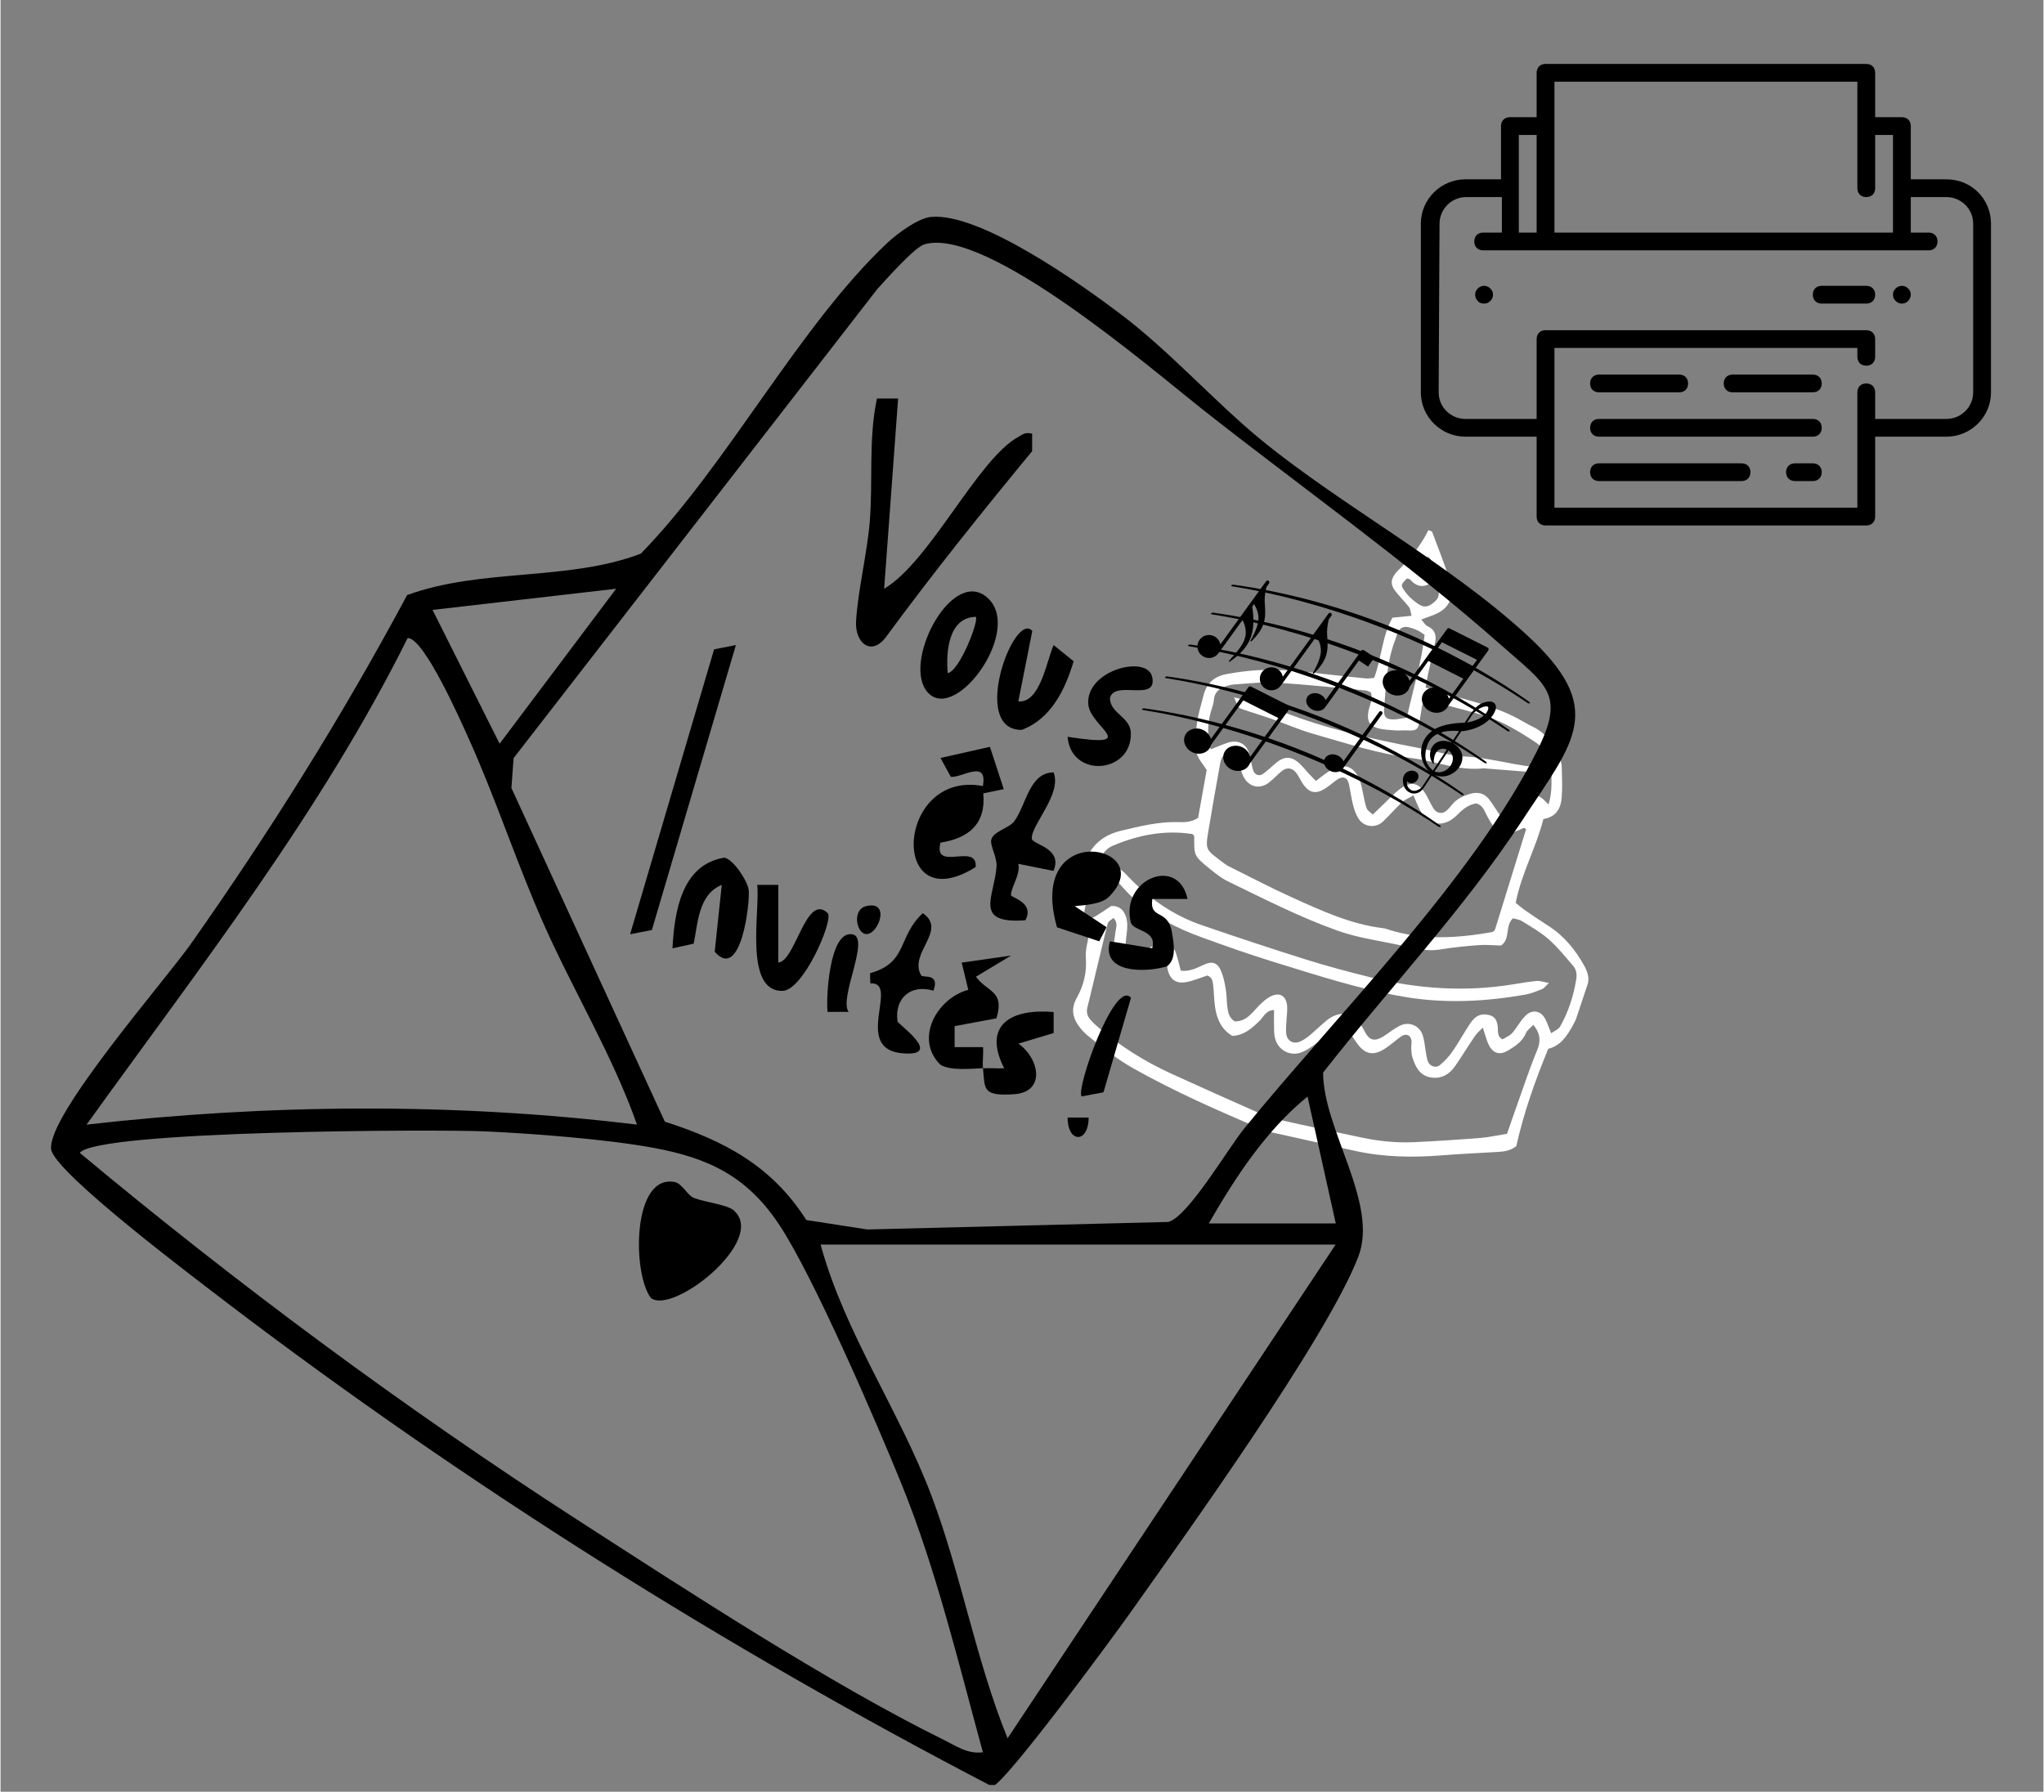
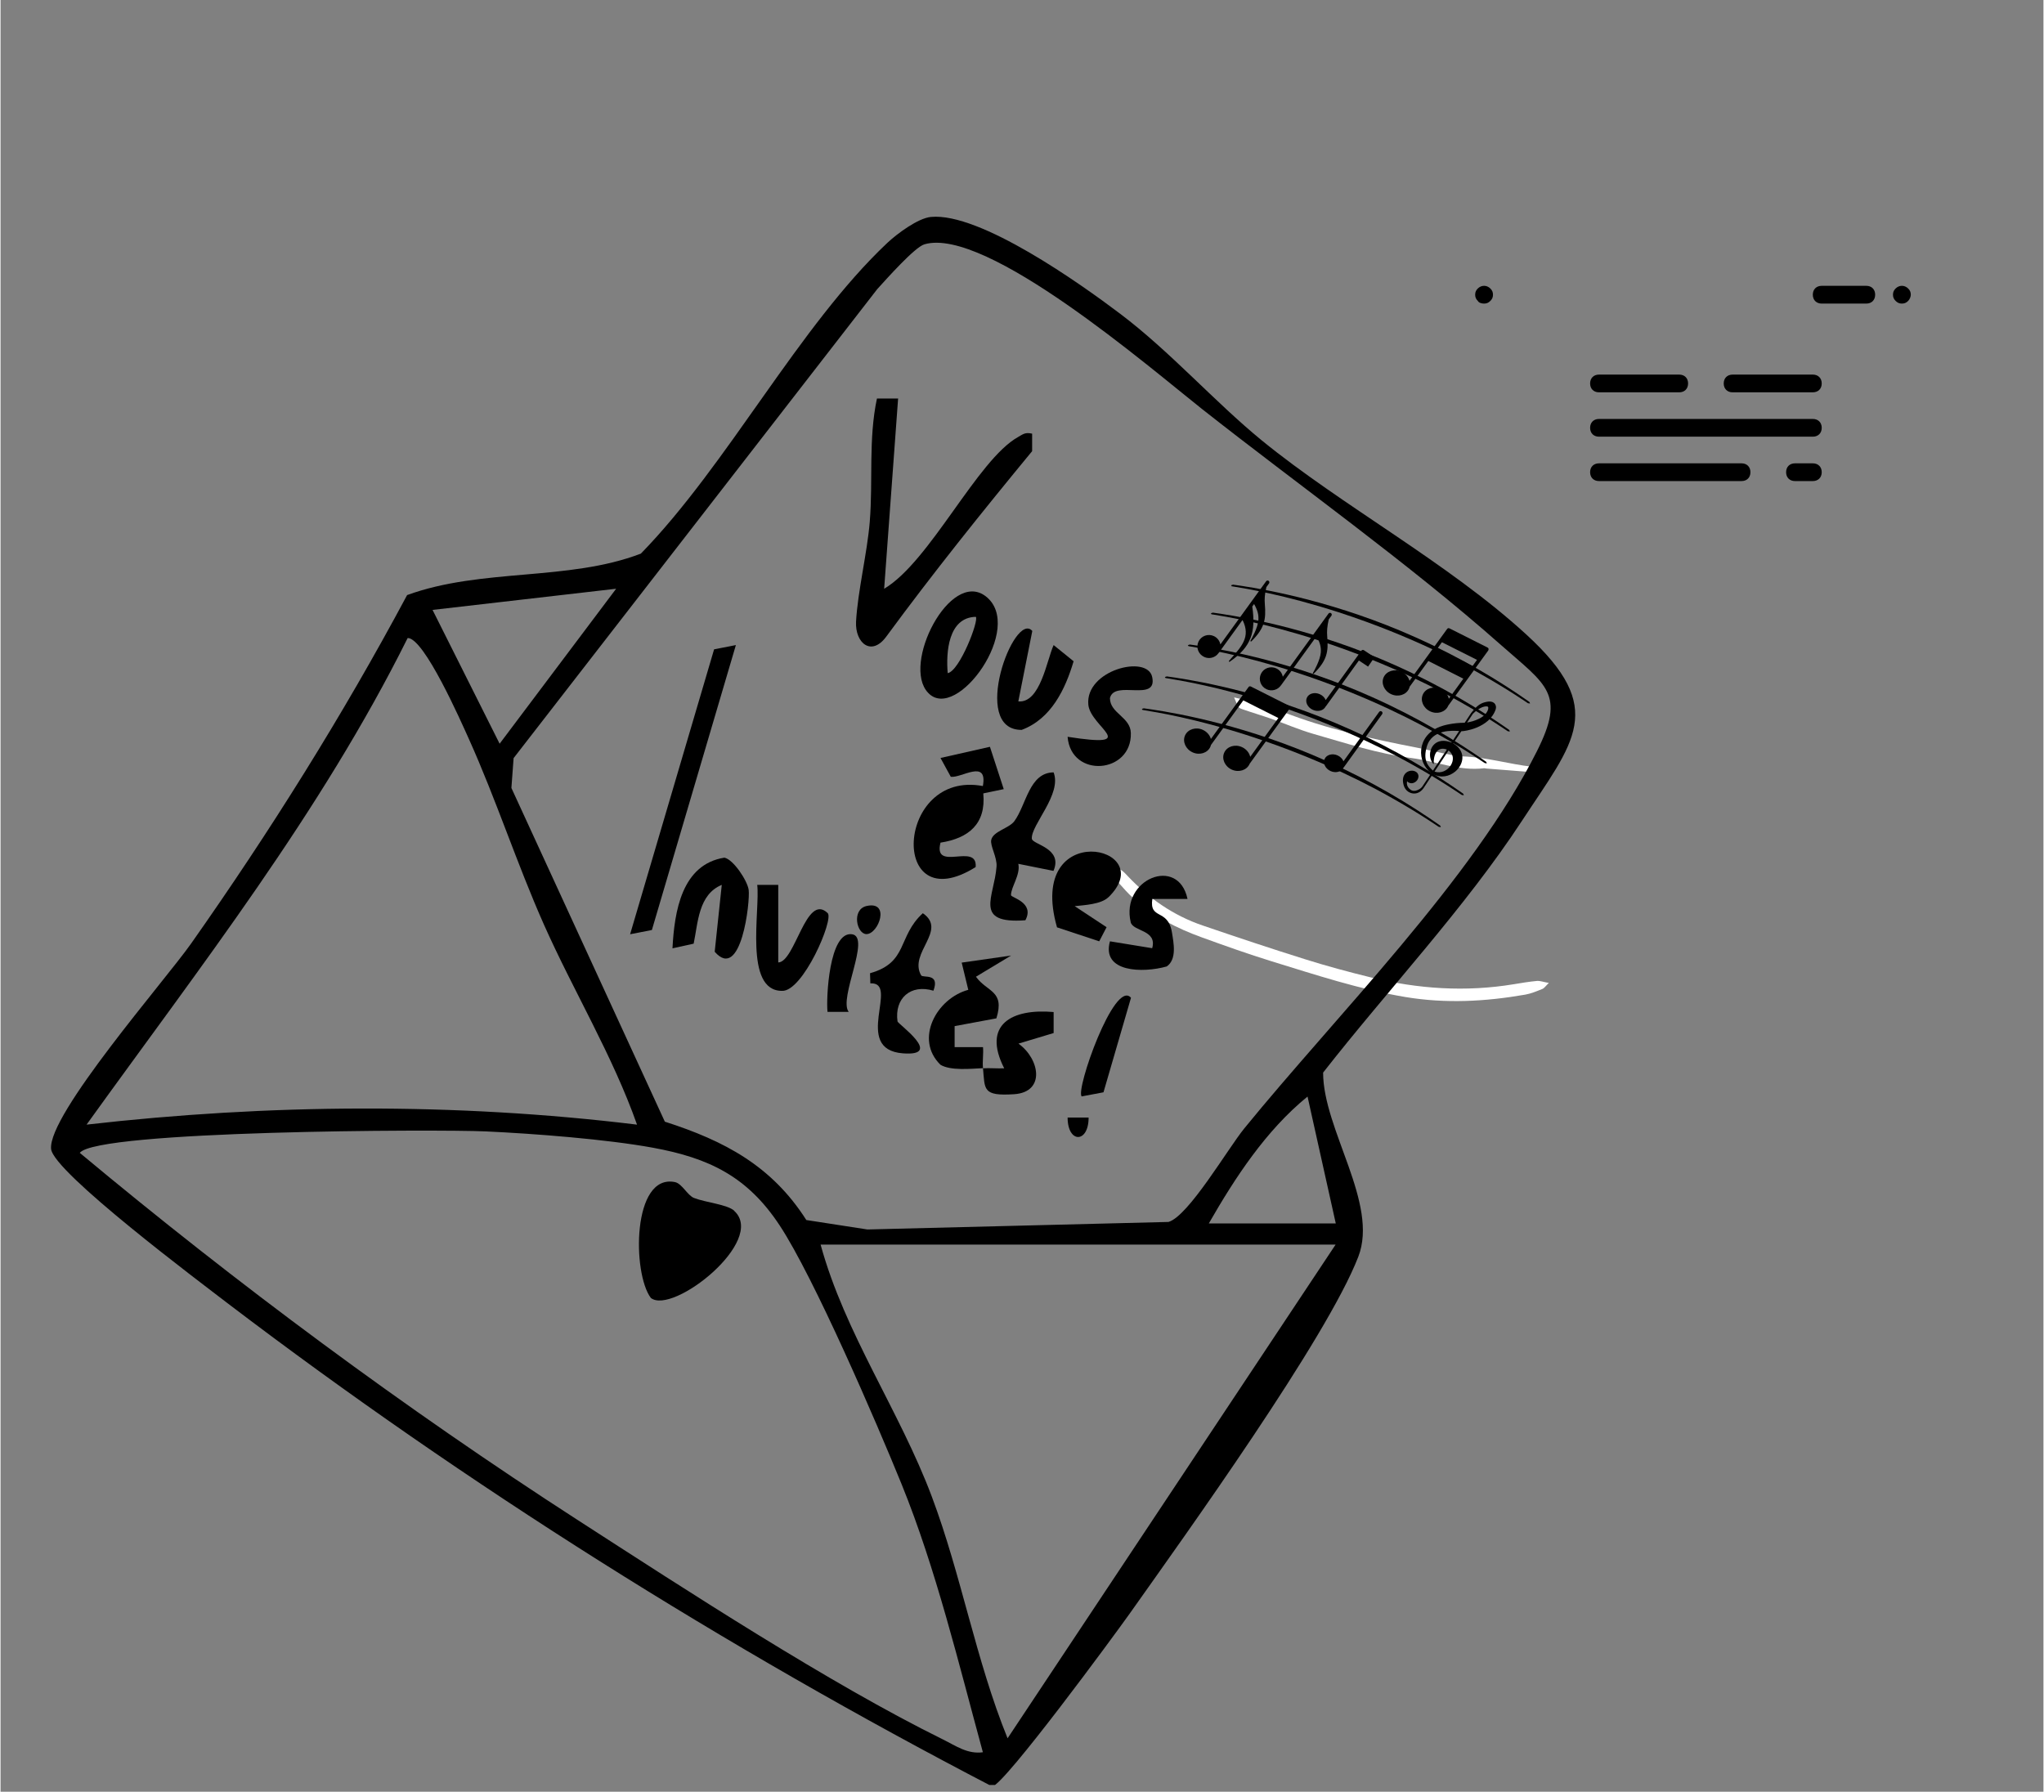
<svg xmlns="http://www.w3.org/2000/svg" width="300" zoomAndPan="magnify" viewBox="0 0 224.88 197.25" height="263" preserveAspectRatio="xMidYMid meet" version="1.0">
  <rect x="0" y="0" width="224.88" height="197.25" fill="#808080" stroke="none" />
  <defs>
    <clipPath id="41797347bf">
      <path d="M 118 58 L 175 58 L 175 128 L 118 128 Z M 118 58 " clip-rule="nonzero" />
    </clipPath>
    <clipPath id="e9b67c2d4e">
      <path d="M 134.113 50.66 L 187.969 68.652 L 166.188 133.848 L 112.332 115.855 Z M 134.113 50.66 " clip-rule="nonzero" />
    </clipPath>
    <clipPath id="39cd35e8bd">
-       <path d="M 134.113 50.66 L 187.969 68.652 L 166.188 133.848 L 112.332 115.855 Z M 134.113 50.66 " clip-rule="nonzero" />
-     </clipPath>
+       </clipPath>
    <clipPath id="8aa9bbc84c">
      <path d="M 134.176 50.68 L 188.055 68.68 L 166.387 133.535 L 112.512 115.535 Z M 134.176 50.68 " clip-rule="nonzero" />
    </clipPath>
    <clipPath id="958573d04c">
      <path d="M 122 95 L 171 95 L 171 111 L 122 111 Z M 122 95 " clip-rule="nonzero" />
    </clipPath>
    <clipPath id="2407f5f1cd">
      <path d="M 134.113 50.66 L 187.969 68.652 L 166.188 133.848 L 112.332 115.855 Z M 134.113 50.66 " clip-rule="nonzero" />
    </clipPath>
    <clipPath id="7ea9f28a2f">
      <path d="M 134.113 50.66 L 187.969 68.652 L 166.188 133.848 L 112.332 115.855 Z M 134.113 50.66 " clip-rule="nonzero" />
    </clipPath>
    <clipPath id="cf3109200c">
      <path d="M 135 76 L 169 76 L 169 85 L 135 85 Z M 135 76 " clip-rule="nonzero" />
    </clipPath>
    <clipPath id="df9e67f52b">
      <path d="M 134.113 50.66 L 187.969 68.652 L 166.188 133.848 L 112.332 115.855 Z M 134.113 50.66 " clip-rule="nonzero" />
    </clipPath>
    <clipPath id="f0bf6f49f0">
      <path d="M 134.113 50.66 L 187.969 68.652 L 166.188 133.848 L 112.332 115.855 Z M 134.113 50.66 " clip-rule="nonzero" />
    </clipPath>
    <clipPath id="2c72ed6977">
      <path d="M 135 64 L 169 64 L 169 78 L 135 78 Z M 135 64 " clip-rule="nonzero" />
    </clipPath>
    <clipPath id="18f9e5f21f">
      <path d="M 141.84 55.52 L 169.715 75.629 L 153.102 98.652 L 125.23 78.547 Z M 141.84 55.52 " clip-rule="nonzero" />
    </clipPath>
    <clipPath id="688a131932">
      <path d="M 141.84 55.52 L 169.715 75.629 L 153.102 98.652 L 125.23 78.547 Z M 141.84 55.52 " clip-rule="nonzero" />
    </clipPath>
    <clipPath id="41053078a7">
      <path d="M 141.84 55.52 L 169.715 75.629 L 153.102 98.652 L 125.23 78.547 Z M 141.84 55.52 " clip-rule="nonzero" />
    </clipPath>
    <clipPath id="3a58f51704">
      <path d="M 133 67 L 167 67 L 167 81 L 133 81 Z M 133 67 " clip-rule="nonzero" />
    </clipPath>
    <clipPath id="51167f5fab">
      <path d="M 141.84 55.52 L 169.715 75.629 L 153.102 98.652 L 125.23 78.547 Z M 141.84 55.52 " clip-rule="nonzero" />
    </clipPath>
    <clipPath id="9614e05690">
      <path d="M 141.84 55.52 L 169.715 75.629 L 153.102 98.652 L 125.23 78.547 Z M 141.84 55.52 " clip-rule="nonzero" />
    </clipPath>
    <clipPath id="3043866df4">
      <path d="M 141.84 55.52 L 169.715 75.629 L 153.102 98.652 L 125.23 78.547 Z M 141.84 55.52 " clip-rule="nonzero" />
    </clipPath>
    <clipPath id="f4d9f55d93">
      <path d="M 130 70 L 164 70 L 164 85 L 130 85 Z M 130 70 " clip-rule="nonzero" />
    </clipPath>
    <clipPath id="c14e5dff0c">
      <path d="M 141.84 55.52 L 169.715 75.629 L 153.102 98.652 L 125.23 78.547 Z M 141.84 55.52 " clip-rule="nonzero" />
    </clipPath>
    <clipPath id="58ac1198f9">
      <path d="M 141.84 55.52 L 169.715 75.629 L 153.102 98.652 L 125.23 78.547 Z M 141.84 55.52 " clip-rule="nonzero" />
    </clipPath>
    <clipPath id="55bc48e23c">
      <path d="M 141.84 55.52 L 169.715 75.629 L 153.102 98.652 L 125.23 78.547 Z M 141.84 55.52 " clip-rule="nonzero" />
    </clipPath>
    <clipPath id="3e7dfcf715">
      <path d="M 128 74 L 162 74 L 162 88 L 128 88 Z M 128 74 " clip-rule="nonzero" />
    </clipPath>
    <clipPath id="8e923c500e">
      <path d="M 141.84 55.52 L 169.715 75.629 L 153.102 98.652 L 125.23 78.547 Z M 141.84 55.52 " clip-rule="nonzero" />
    </clipPath>
    <clipPath id="da40efd8d8">
      <path d="M 141.84 55.52 L 169.715 75.629 L 153.102 98.652 L 125.23 78.547 Z M 141.84 55.52 " clip-rule="nonzero" />
    </clipPath>
    <clipPath id="cde0736e4d">
      <path d="M 141.84 55.52 L 169.715 75.629 L 153.102 98.652 L 125.23 78.547 Z M 141.84 55.52 " clip-rule="nonzero" />
    </clipPath>
    <clipPath id="4d4a14c924">
      <path d="M 125 77 L 159 77 L 159 92 L 125 92 Z M 125 77 " clip-rule="nonzero" />
    </clipPath>
    <clipPath id="4302793a67">
      <path d="M 141.84 55.52 L 169.715 75.629 L 153.102 98.652 L 125.23 78.547 Z M 141.84 55.52 " clip-rule="nonzero" />
    </clipPath>
    <clipPath id="b5a7e4cfad">
      <path d="M 141.84 55.52 L 169.715 75.629 L 153.102 98.652 L 125.23 78.547 Z M 141.84 55.52 " clip-rule="nonzero" />
    </clipPath>
    <clipPath id="ddfcab2423">
      <path d="M 141.84 55.52 L 169.715 75.629 L 153.102 98.652 L 125.23 78.547 Z M 141.84 55.52 " clip-rule="nonzero" />
    </clipPath>
    <clipPath id="ffb32916f9">
      <path d="M 154 77 L 165 77 L 165 88 L 154 88 Z M 154 77 " clip-rule="nonzero" />
    </clipPath>
    <clipPath id="4185fdbd54">
      <path d="M 141.84 55.52 L 169.715 75.629 L 153.102 98.652 L 125.23 78.547 Z M 141.84 55.52 " clip-rule="nonzero" />
    </clipPath>
    <clipPath id="9791132890">
      <path d="M 141.84 55.52 L 169.715 75.629 L 153.102 98.652 L 125.23 78.547 Z M 141.84 55.52 " clip-rule="nonzero" />
    </clipPath>
    <clipPath id="2fccde5eb3">
      <path d="M 141.84 55.52 L 169.715 75.629 L 153.102 98.652 L 125.23 78.547 Z M 141.84 55.52 " clip-rule="nonzero" />
    </clipPath>
    <clipPath id="d0b701ea7e">
      <path d="M 152 69 L 164 69 L 164 79 L 152 79 Z M 152 69 " clip-rule="nonzero" />
    </clipPath>
    <clipPath id="8ea70b2f00">
      <path d="M 141.84 55.52 L 169.715 75.629 L 153.102 98.652 L 125.23 78.547 Z M 141.84 55.52 " clip-rule="nonzero" />
    </clipPath>
    <clipPath id="8718607fac">
      <path d="M 141.84 55.52 L 169.715 75.629 L 153.102 98.652 L 125.23 78.547 Z M 141.84 55.52 " clip-rule="nonzero" />
    </clipPath>
    <clipPath id="8e34d1e2ad">
      <path d="M 141.84 55.52 L 169.715 75.629 L 153.102 98.652 L 125.23 78.547 Z M 141.84 55.52 " clip-rule="nonzero" />
    </clipPath>
    <clipPath id="435caa3a87">
      <path d="M 143 71 L 152 71 L 152 79 L 143 79 Z M 143 71 " clip-rule="nonzero" />
    </clipPath>
    <clipPath id="232e318999">
      <path d="M 141.84 55.52 L 169.715 75.629 L 153.102 98.652 L 125.23 78.547 Z M 141.84 55.52 " clip-rule="nonzero" />
    </clipPath>
    <clipPath id="9d0b4df23e">
      <path d="M 141.84 55.52 L 169.715 75.629 L 153.102 98.652 L 125.23 78.547 Z M 141.84 55.52 " clip-rule="nonzero" />
    </clipPath>
    <clipPath id="3ba8147e1b">
      <path d="M 141.84 55.52 L 169.715 75.629 L 153.102 98.652 L 125.23 78.547 Z M 141.84 55.52 " clip-rule="nonzero" />
    </clipPath>
    <clipPath id="acf3721671">
      <path d="M 145 78 L 153 78 L 153 86 L 145 86 Z M 145 78 " clip-rule="nonzero" />
    </clipPath>
    <clipPath id="13bc4d6027">
      <path d="M 141.84 55.52 L 169.715 75.629 L 153.102 98.652 L 125.23 78.547 Z M 141.84 55.52 " clip-rule="nonzero" />
    </clipPath>
    <clipPath id="3d5bc4c8fa">
      <path d="M 141.84 55.52 L 169.715 75.629 L 153.102 98.652 L 125.23 78.547 Z M 141.84 55.52 " clip-rule="nonzero" />
    </clipPath>
    <clipPath id="b9fa37f61e">
      <path d="M 141.84 55.52 L 169.715 75.629 L 153.102 98.652 L 125.23 78.547 Z M 141.84 55.52 " clip-rule="nonzero" />
    </clipPath>
    <clipPath id="9c3b34701f">
      <path d="M 131 63 L 140 63 L 140 73 L 131 73 Z M 131 63 " clip-rule="nonzero" />
    </clipPath>
    <clipPath id="891eabc572">
      <path d="M 141.84 55.52 L 169.715 75.629 L 153.102 98.652 L 125.23 78.547 Z M 141.84 55.52 " clip-rule="nonzero" />
    </clipPath>
    <clipPath id="0ee4f57f81">
      <path d="M 141.84 55.52 L 169.715 75.629 L 153.102 98.652 L 125.23 78.547 Z M 141.84 55.52 " clip-rule="nonzero" />
    </clipPath>
    <clipPath id="5f8c7f4adc">
      <path d="M 141.84 55.52 L 169.715 75.629 L 153.102 98.652 L 125.23 78.547 Z M 141.84 55.52 " clip-rule="nonzero" />
    </clipPath>
    <clipPath id="1f4986332e">
      <path d="M 130 75 L 142 75 L 142 85 L 130 85 Z M 130 75 " clip-rule="nonzero" />
    </clipPath>
    <clipPath id="f74945f13c">
      <path d="M 141.84 55.52 L 169.715 75.629 L 153.102 98.652 L 125.23 78.547 Z M 141.84 55.52 " clip-rule="nonzero" />
    </clipPath>
    <clipPath id="4bceff41fa">
      <path d="M 141.84 55.52 L 169.715 75.629 L 153.102 98.652 L 125.23 78.547 Z M 141.84 55.52 " clip-rule="nonzero" />
    </clipPath>
    <clipPath id="90bb08a7e3">
      <path d="M 141.84 55.52 L 169.715 75.629 L 153.102 98.652 L 125.23 78.547 Z M 141.84 55.52 " clip-rule="nonzero" />
    </clipPath>
    <clipPath id="440c8fd691">
      <path d="M 138 67 L 147 67 L 147 76 L 138 76 Z M 138 67 " clip-rule="nonzero" />
    </clipPath>
    <clipPath id="7dfa12bb51">
      <path d="M 141.84 55.52 L 169.715 75.629 L 153.102 98.652 L 125.23 78.547 Z M 141.84 55.52 " clip-rule="nonzero" />
    </clipPath>
    <clipPath id="f6663c3455">
      <path d="M 141.84 55.52 L 169.715 75.629 L 153.102 98.652 L 125.23 78.547 Z M 141.84 55.52 " clip-rule="nonzero" />
    </clipPath>
    <clipPath id="2c9eac5336">
      <path d="M 141.84 55.52 L 169.715 75.629 L 153.102 98.652 L 125.23 78.547 Z M 141.84 55.52 " clip-rule="nonzero" />
    </clipPath>
    <clipPath id="364b7e9bcd">
      <path d="M 5.141 23.367 L 174 23.367 L 174 196.504 L 5.141 196.504 Z M 5.141 23.367 " clip-rule="nonzero" />
    </clipPath>
    <clipPath id="d39d3eb33c">
      <path d="M 156.344 7.039 L 219.105 7.039 L 219.105 57.848 L 156.344 57.848 Z M 156.344 7.039 " clip-rule="nonzero" />
    </clipPath>
  </defs>
  <g clip-path="url(#41797347bf)">
    <g clip-path="url(#e9b67c2d4e)">
      <g clip-path="url(#39cd35e8bd)">
        <g clip-path="url(#8aa9bbc84c)">
          <path fill="#ffffff" d="M 156.398 63.262 C 157.27 62.91 157.547 62.402 157.453 61.691 C 157.434 61.543 157.238 61.32 157.117 61.312 C 156.977 61.309 156.734 61.48 156.699 61.617 C 156.57 62.102 156.512 62.605 156.398 63.262 Z M 154.801 63.691 C 154.23 64.266 154.156 64.43 154.363 64.766 C 154.812 65.5 155.422 66.086 156.145 66.543 C 156.66 66.871 157.074 66.84 157.586 66.465 C 158.434 65.848 158.5 65.445 158.027 63.891 C 157.973 63.883 157.891 63.852 157.863 63.879 C 156.938 64.66 156.039 64.812 155.16 63.797 C 155.094 63.715 154.922 63.723 154.801 63.691 Z M 154.805 79.008 C 155.477 75.883 156.426 72.941 156.758 69.879 C 156.438 69.676 156.23 69.508 155.996 69.402 C 155.699 69.266 155.383 69.148 155.062 69.066 C 154.379 68.895 153.988 69.129 153.715 69.855 C 153.645 70.039 153.605 70.238 153.535 70.422 C 152.574 72.867 152.504 75.457 152.305 78.023 C 152.234 78.938 152.508 79.227 153.41 79.199 C 153.801 79.188 154.188 79.094 154.805 79.008 Z M 170.398 88.566 C 170.812 87.25 170.715 86.125 170.723 85.016 C 170.734 83.59 170.102 82.469 168.922 81.688 C 167.992 81.07 167.039 80.477 166.055 79.945 C 163.586 78.609 160.824 78.145 158.172 77.355 C 157.68 77.207 157.133 77.109 156.5 77.594 C 156.418 78.102 156.316 78.742 156.207 79.383 C 156.055 80.312 155.844 80.465 154.914 80.41 C 154.461 80.383 154.004 80.441 153.551 80.41 C 152.898 80.359 152.23 80.34 151.609 80.164 C 150.668 79.895 150.406 79.328 150.566 78.352 C 150.68 77.652 151.109 76.988 150.84 76.227 C 150.648 76.152 150.473 76.031 150.285 76.016 C 146.996 75.711 143.711 75.355 140.418 75.152 C 138.914 75.059 137.391 75.25 135.879 75.344 C 135.492 75.367 135.09 75.465 134.727 75.609 C 134.082 75.859 133.621 76.262 133.562 77.047 C 133.52 77.562 133.305 78.066 133.168 78.574 C 132.848 79.809 132.852 81.133 133.207 82.496 C 133.82 82.258 134.414 82 135.023 81.789 C 136.27 81.359 137.242 81.918 137.535 83.219 C 137.652 83.73 137.719 84.258 137.871 84.762 C 138.031 85.289 138.52 85.504 138.961 85.199 C 139.496 84.832 139.957 84.355 140.461 83.941 C 141.254 83.293 141.984 83.242 142.789 83.879 C 143.242 84.238 143.598 84.727 144 85.156 C 144.25 85.426 144.508 85.684 144.789 85.973 C 145.418 85.516 145.91 85.074 146.477 84.758 C 147.914 83.949 149.027 84.367 149.629 85.922 C 149.816 86.406 149.883 86.941 150.004 87.457 C 150.125 87.969 150.195 88.5 150.383 88.988 C 150.48 89.242 150.785 89.418 151.051 89.676 C 151.516 89.227 151.895 88.867 152.27 88.504 C 152.797 88 153.289 87.461 153.855 87.008 C 155.246 85.891 156.152 86.09 157.016 87.66 C 157.27 88.125 157.48 88.613 157.77 89.051 C 158.105 89.559 158.695 89.637 159.148 89.262 C 159.398 89.055 159.605 88.793 159.816 88.539 C 160.301 87.953 160.953 87.652 161.656 87.426 C 162.57 87.133 163.363 87.289 163.941 88.102 C 164.402 88.746 164.812 89.422 165.27 90.07 C 165.633 90.59 166.207 90.629 166.602 90.16 C 166.895 89.805 167.125 89.395 167.406 89.031 C 167.727 88.613 168.039 88.184 168.418 87.82 C 168.812 87.441 169.27 87.52 169.789 87.969 C 169.93 88.094 170.059 88.23 170.398 88.566 Z M 155.531 87.562 C 155.039 87.855 154.594 88.02 154.273 88.316 C 153.551 88.988 152.906 89.742 152.195 90.426 C 151.371 91.219 150.078 91.074 149.469 90.102 C 149.195 89.664 149.016 89.145 148.887 88.641 C 148.691 87.875 148.59 87.086 148.426 86.312 C 148.266 85.566 147.75 85.387 147.109 85.844 C 146.625 86.188 146.18 86.594 145.672 86.891 C 144.762 87.426 144.066 87.266 143.441 86.406 C 143.172 86.035 142.977 85.605 142.723 85.219 C 142.281 84.547 141.668 84.402 141.059 84.875 C 140.539 85.281 140.102 85.793 139.574 86.188 C 138.68 86.855 137.621 86.691 136.98 85.773 C 136.727 85.406 136.586 84.941 136.473 84.504 C 136.324 83.941 136.258 83.359 136.156 82.789 C 134.609 83.004 134.422 83.105 134.238 84.129 C 133.797 86.531 133.387 88.938 132.98 91.344 C 132.59 93.668 132.633 93.48 134.699 95.055 C 134.91 95.215 135.145 95.348 135.379 95.461 C 137.629 96.578 139.848 97.75 142.133 98.781 C 145.383 100.254 148.633 101.758 152.238 102.191 C 152.43 102.211 152.621 102.289 152.809 102.348 C 156.574 103.539 160.371 103.281 164.176 102.617 C 164.293 102.598 164.387 102.469 164.492 102.391 C 165.641 98.676 166.789 94.965 167.934 91.273 C 167.781 91.195 167.703 91.125 167.668 91.141 C 165.418 92.223 164.812 92.023 163.633 89.824 C 163.359 89.312 163.211 88.691 162.469 88.445 C 161.652 88.559 161.012 89.031 160.383 89.68 C 158.836 91.266 157.023 90.902 156.105 88.898 C 155.922 88.496 155.754 88.082 155.531 87.562 Z M 122.512 101.051 C 122.293 101.254 121.938 101.418 121.875 101.656 C 121.109 104.73 120.402 107.816 119.641 110.887 C 119.488 111.488 119.668 111.926 120.031 112.328 C 120.297 112.625 120.59 112.891 120.891 113.148 C 123.324 115.215 126.004 116.895 128.91 118.215 C 132.035 119.637 135.168 121.051 138.316 122.438 C 139.098 122.781 139.914 123.082 140.746 123.27 C 143.773 123.957 146.809 124.598 149.848 125.238 C 151.73 125.633 153.637 125.828 155.559 125.742 C 158 125.629 160.438 125.469 162.871 125.277 C 163.844 125.199 164.801 124.98 165.832 124.816 C 166.246 123.629 166.625 122.508 167.027 121.395 C 167.719 119.465 168.355 117.512 169.145 115.625 C 169.586 114.57 169.473 113.738 168.73 112.824 C 168.434 113.141 168.066 113.379 167.926 113.711 C 167.539 114.637 166.781 115.145 165.988 115.625 C 165.07 116.184 164.328 116.012 163.848 115.078 C 163.559 114.516 163.418 113.875 163.168 113.133 C 162.824 113.484 162.52 113.73 162.309 114.039 C 161.566 115.133 160.875 116.266 160.125 117.352 C 159.48 118.289 158.582 118.816 157.414 118.609 C 156.199 118.398 155.738 117.422 155.41 116.387 C 155.312 116.078 155.305 115.738 155.289 115.406 C 155.277 115.148 155.336 114.879 155.32 114.617 C 155.277 113.977 154.727 113.711 154.188 114.09 C 153.539 114.547 152.957 115.102 152.285 115.512 C 151.086 116.246 150.211 116.055 149.367 114.922 C 148.98 114.402 148.652 113.836 148.328 113.344 C 146.652 113.434 146.57 113.492 145.207 114.57 C 144.594 115.059 143.941 115.555 143.227 115.84 C 141.969 116.348 140.617 115.613 140.293 114.301 C 140.152 113.738 140.195 113.129 140.18 112.543 C 140.164 112.098 140.184 111.652 140.188 111.191 C 139.289 111.215 139.043 111.938 138.594 112.379 C 137.734 113.215 136.859 114 135.582 114.039 C 134.363 113.301 133.887 112.164 133.695 110.887 C 133.578 110.102 133.582 109.301 133.488 108.516 C 133.434 108.078 133.406 107.578 132.836 107.395 C 132.098 107.633 131.363 107.949 130.598 108.105 C 129.391 108.344 128.703 107.844 128.461 106.652 C 128.348 106.09 128.461 105.445 127.781 105.008 C 127.473 105.133 127.102 105.254 126.762 105.438 C 126.301 105.688 125.879 106.02 125.414 106.266 C 124.523 106.742 124.043 106.641 123.266 105.965 C 122.781 105.543 122.512 105.031 122.523 104.41 C 122.539 103.82 122.652 103.234 122.719 102.648 C 122.777 102.141 123.039 101.617 122.512 101.051 Z M 165.176 104.094 C 164.293 104.07 163.504 103.988 162.723 104.047 C 161.34 104.152 159.953 104.285 158.586 104.512 C 157.715 104.656 156.887 104.637 156.035 104.438 C 155.59 104.332 155.121 104.309 154.672 104.199 C 152.172 103.602 149.598 103.324 147.156 102.449 C 142.98 100.957 139.043 98.938 135.066 97.008 C 134.367 96.664 133.734 96.152 133.121 95.656 C 131.363 94.223 131.375 94.211 131.402 92.094 C 131.402 92.031 131.355 91.973 131.336 91.934 C 131.258 91.883 131.207 91.82 131.148 91.812 C 128.121 91.359 125.238 91.918 122.453 93.098 C 121.879 93.336 121.504 93.742 121.168 94.27 C 119.996 96.113 119.746 98.227 119.312 100.289 C 119.266 100.496 119.414 100.848 119.59 100.969 C 119.758 101.09 120.125 101.098 120.316 100.992 C 121 100.605 121.645 100.148 122.262 99.742 C 122.906 99.707 123.387 99.973 123.66 100.434 C 123.891 100.809 124.016 101.297 124.027 101.742 C 124.047 102.395 123.91 103.055 123.867 103.715 C 123.828 104.316 123.867 104.906 124.637 105.301 C 125.027 105.082 125.469 104.812 125.93 104.59 C 126.461 104.332 126.996 104.039 127.562 103.895 C 128.449 103.672 129.113 104.082 129.395 104.945 C 129.594 105.559 129.738 106.191 129.922 106.863 C 130.875 106.977 131.629 106.594 132.406 106.227 C 133.434 105.746 134.004 105.977 134.418 107.051 C 134.652 107.656 134.773 108.316 134.879 108.961 C 134.977 109.547 134.961 110.148 135.031 110.738 C 135.109 111.398 135.215 112.055 135.852 112.441 C 136.828 112.473 137.434 111.898 138.031 111.242 C 138.512 110.711 139.02 110.16 139.625 109.797 C 140.766 109.117 141.586 109.598 141.633 110.898 C 141.652 111.488 141.555 112.082 141.531 112.68 C 141.512 113.07 141.477 113.473 141.535 113.859 C 141.641 114.598 142.316 114.973 143.02 114.676 C 143.375 114.523 143.715 114.301 144.02 114.055 C 144.531 113.641 145.004 113.172 145.504 112.742 C 145.805 112.484 146.098 112.211 146.438 112.016 C 147.609 111.328 148.785 111.555 149.594 112.621 C 149.832 112.938 150.027 113.285 150.211 113.637 C 150.77 114.723 151.488 114.543 152.172 114.125 C 152.789 113.746 153.352 113.266 153.992 112.938 C 155.027 112.402 156.195 112.887 156.559 113.984 C 156.738 114.543 156.773 115.145 156.879 115.727 C 156.953 116.113 156.988 116.512 157.129 116.871 C 157.34 117.402 158.02 117.617 158.449 117.25 C 158.945 116.832 159.41 116.344 159.785 115.812 C 160.359 115.008 160.836 114.133 161.367 113.301 C 161.613 112.91 161.855 112.508 162.172 112.176 C 162.676 111.648 163.34 111.57 164.004 111.789 C 164.57 111.973 164.75 112.469 164.809 113.035 C 164.859 113.535 164.723 114.129 165.336 114.418 C 166.32 113.883 166.316 113.879 166.805 113.203 C 167.152 112.723 167.465 112.199 167.887 111.793 C 168.617 111.086 169.566 111.27 170.031 112.164 C 170.27 112.625 170.434 113.121 170.691 113.746 C 171.086 113.465 171.496 113.32 171.66 113.035 C 172.59 111.418 173.145 109.656 173.449 107.816 C 173.543 107.273 173.461 106.73 173.098 106.312 C 172.234 105.32 171.406 104.277 170.426 103.414 C 169.547 102.637 168.5 102.043 167.496 101.418 C 167.188 101.223 166.781 101.184 166.484 101.094 C 165.559 101.969 166.25 103.34 165.176 104.094 Z M 156.867 75.688 C 157.496 75.898 157.922 76.055 158.355 76.184 C 161.27 77.035 164.266 77.645 166.977 79.086 C 167.562 79.398 168.121 79.746 168.715 80.031 C 170.188 80.738 170.953 82.043 171.602 83.434 C 171.742 83.727 171.844 84.062 171.852 84.383 C 171.883 85.504 171.938 86.633 171.852 87.75 C 171.766 88.945 171.285 89.934 169.832 90.168 C 169.051 93.297 167.414 96.141 166.785 99.395 C 167.129 99.672 167.418 99.93 167.734 100.152 C 168.605 100.75 169.477 101.352 170.367 101.918 C 172.09 103.012 173.328 104.531 174.312 106.285 C 174.676 106.941 174.918 107.613 174.711 108.363 C 174.27 109.957 173.832 111.559 173.008 113.012 C 172.383 114.117 171.676 115.152 170.367 115.461 C 168.91 119.012 167.652 122.555 166.855 126.172 C 166.23 126.66 165.59 126.77 164.918 126.809 C 162.812 126.93 160.699 127.031 158.594 127.195 C 155.414 127.445 152.254 127.395 149.125 126.703 C 146.094 126.031 143.059 125.363 140.031 124.684 C 139.582 124.582 139.133 124.441 138.711 124.262 C 133.961 122.25 129.242 120.172 124.738 117.641 C 122.941 116.629 121.332 115.363 119.746 114.07 C 119.438 113.82 119.152 113.535 118.902 113.23 C 118.051 112.18 117.738 111.152 118.496 109.801 C 119.234 108.484 119.594 106.996 119.465 105.406 C 119.402 104.578 119.684 103.719 119.82 102.793 C 117.879 101.699 117.836 100.039 118.453 98.168 C 118.781 97.168 119.023 96.133 119.332 95.125 C 119.945 93.113 121.32 91.938 123.352 91.453 C 125.41 90.965 127.457 90.449 129.602 90.504 C 130.316 90.523 131.059 90.539 131.824 90.039 C 132.133 88.305 132.461 86.492 132.77 84.766 C 132.363 84.117 131.883 83.609 131.703 83.008 C 131.527 82.406 131.672 81.715 131.633 81.062 C 131.535 79.508 132.039 78.078 132.406 76.602 C 132.766 75.168 133.637 74.453 134.969 74.207 C 136.07 74.004 137.191 73.852 138.309 73.785 C 140.961 73.621 143.59 73.953 146.219 74.258 C 147.598 74.418 148.977 74.559 150.359 74.691 C 150.609 74.715 150.871 74.656 151.207 74.625 C 152.023 72.461 152.059 70.07 153.219 68 C 153.895 67.934 154.539 67.867 155.32 67.793 C 155.215 67.41 155.215 67.059 155.047 66.84 C 154.566 66.211 153.977 65.664 153.504 65.031 C 152.973 64.316 153.031 63.766 153.602 63.055 C 153.723 62.898 153.871 62.762 154.012 62.625 C 155.281 61.359 156.387 59.973 157.172 58.367 C 157.363 58.445 157.555 58.469 157.586 58.551 C 158.199 60.152 158.805 61.758 159.379 63.371 C 159.535 63.805 159.625 64.266 159.676 64.727 C 159.828 65.996 159.348 66.914 158.207 67.492 C 157.688 67.758 157.117 67.922 156.398 68.199 C 156.68 68.52 156.824 68.824 157.062 68.93 C 157.98 69.34 158.086 70.043 157.887 70.902 C 157.633 71.996 157.383 73.094 157.137 74.191 C 157.043 74.633 156.977 75.078 156.867 75.688 " fill-opacity="1" fill-rule="nonzero" />
        </g>
      </g>
    </g>
  </g>
  <g clip-path="url(#958573d04c)">
    <g clip-path="url(#2407f5f1cd)">
      <g clip-path="url(#7ea9f28a2f)">
        <path fill="#ffffff" d="M 122.582 95.523 C 123.344 95.59 123.707 96.062 124.109 96.48 C 126.422 98.918 129.117 100.789 132.305 101.879 C 136.055 103.16 139.816 104.418 143.598 105.602 C 145.988 106.355 148.414 107.008 150.852 107.605 C 156.031 108.875 161.27 109.227 166.562 108.355 C 167.41 108.215 168.258 108.07 169.113 107.992 C 169.469 107.961 169.84 108.109 170.434 108.211 C 170.078 108.551 169.934 108.789 169.723 108.871 C 169.113 109.117 168.488 109.383 167.848 109.496 C 163.465 110.262 159.082 110.5 154.648 109.762 C 149.605 108.918 144.777 107.324 139.918 105.828 C 137.332 105.031 134.777 104.117 132.234 103.195 C 129.48 102.199 126.895 100.883 124.707 98.895 C 124.121 98.367 123.594 97.77 123.074 97.18 C 122.676 96.727 122.562 96.172 122.582 95.523 " fill-opacity="1" fill-rule="nonzero" />
      </g>
    </g>
  </g>
  <g clip-path="url(#cf3109200c)">
    <g clip-path="url(#df9e67f52b)">
      <g clip-path="url(#f0bf6f49f0)">
        <path fill="#ffffff" d="M 135.789 76.777 C 137.812 77.23 139.523 77.73 141.164 78.375 C 145.934 80.242 150.895 81.336 155.895 82.305 C 156.867 82.492 157.828 82.734 158.801 82.93 C 159.512 83.07 160.23 83.25 160.949 83.273 C 163.543 83.352 166.031 84.117 168.586 84.41 C 168.684 84.422 168.766 84.57 168.852 84.656 C 168.781 85.016 168.5 84.996 168.246 84.977 C 166.668 84.859 165.094 84.73 163.516 84.605 C 163.449 84.602 163.383 84.566 163.32 84.574 C 160.551 84.918 157.988 83.797 155.316 83.453 C 151.621 82.977 148.098 81.82 144.543 80.801 C 142.957 80.348 141.438 79.68 139.879 79.129 C 138.816 78.758 137.738 78.441 136.68 78.07 C 136.242 77.918 136.25 77.887 135.789 76.777 " fill-opacity="1" fill-rule="nonzero" />
      </g>
    </g>
  </g>
  <g clip-path="url(#2c72ed6977)">
    <g clip-path="url(#18f9e5f21f)">
      <g clip-path="url(#688a131932)">
        <g clip-path="url(#41053078a7)">
          <path fill="#000000" d="M 168.367 77.449 C 168.293 77.43 168.211 77.438 168.137 77.418 C 168.109 77.41 165.953 75.898 162.797 74.133 C 161.324 73.309 155.578 70.094 147.301 67.406 C 141.336 65.473 136.91 64.766 135.672 64.566 C 135.531 64.543 135.531 64.547 135.531 64.543 C 135.469 64.508 135.512 64.469 135.449 64.434 C 135.523 64.426 135.594 64.371 135.672 64.363 C 135.691 64.363 136.477 64.48 136.547 64.488 C 139.652 64.957 147.203 66.332 155.699 70.133 C 160.867 72.445 165 74.961 168.25 77.242 C 168.352 77.312 168.309 77.344 168.367 77.449 Z M 168.367 77.449 " fill-opacity="1" fill-rule="evenodd" />
        </g>
      </g>
    </g>
  </g>
  <g clip-path="url(#3a58f51704)">
    <g clip-path="url(#51167f5fab)">
      <g clip-path="url(#9614e05690)">
        <g clip-path="url(#3043866df4)">
          <path fill="#000000" d="M 166.145 80.531 C 166.07 80.512 165.988 80.52 165.914 80.5 C 165.887 80.492 163.73 78.98 160.574 77.215 C 159.098 76.391 153.352 73.176 145.074 70.492 C 139.113 68.555 134.688 67.848 133.445 67.648 C 133.309 67.625 133.309 67.629 133.309 67.629 C 133.246 67.59 133.285 67.551 133.227 67.516 C 133.301 67.508 133.371 67.453 133.445 67.445 C 133.469 67.445 134.254 67.562 134.324 67.57 C 137.43 68.039 144.977 69.414 153.477 73.215 C 158.645 75.527 162.777 78.043 166.027 80.324 C 166.125 80.395 166.086 80.426 166.145 80.531 Z M 166.145 80.531 " fill-opacity="1" fill-rule="evenodd" />
        </g>
      </g>
    </g>
  </g>
  <g clip-path="url(#f4d9f55d93)">
    <g clip-path="url(#c14e5dff0c)">
      <g clip-path="url(#58ac1198f9)">
        <g clip-path="url(#55bc48e23c)">
          <path fill="#000000" d="M 163.613 84.043 C 163.539 84.02 163.457 84.031 163.383 84.008 C 163.355 84 161.199 82.492 158.043 80.727 C 156.566 79.898 150.82 76.688 142.543 74 C 136.582 72.066 132.156 71.359 130.914 71.16 C 130.777 71.137 130.777 71.137 130.777 71.137 C 130.715 71.102 130.754 71.062 130.691 71.023 C 130.77 71.016 130.836 70.965 130.914 70.957 C 130.938 70.953 131.719 71.07 131.789 71.082 C 134.895 71.551 142.445 72.922 150.945 76.727 C 156.113 79.035 160.246 81.555 163.496 83.836 C 163.594 83.906 163.551 83.938 163.613 84.043 Z M 163.613 84.043 " fill-opacity="1" fill-rule="evenodd" />
        </g>
      </g>
    </g>
  </g>
  <g clip-path="url(#3e7dfcf715)">
    <g clip-path="url(#8e923c500e)">
      <g clip-path="url(#da40efd8d8)">
        <g clip-path="url(#cde0736e4d)">
          <path fill="#000000" d="M 161.082 87.551 C 161.008 87.531 160.926 87.539 160.852 87.52 C 160.824 87.512 158.668 86 155.512 84.234 C 154.035 83.41 148.289 80.195 140.012 77.508 C 134.051 75.574 129.625 74.867 128.383 74.668 C 128.246 74.645 128.246 74.648 128.242 74.645 C 128.184 74.609 128.223 74.57 128.16 74.535 C 128.238 74.527 128.305 74.473 128.383 74.465 C 128.406 74.465 129.188 74.582 129.258 74.59 C 132.363 75.059 139.914 76.434 148.414 80.234 C 153.582 82.543 157.715 85.062 160.965 87.344 C 161.062 87.414 161.02 87.445 161.082 87.551 Z M 161.082 87.551 " fill-opacity="1" fill-rule="evenodd" />
        </g>
      </g>
    </g>
  </g>
  <g clip-path="url(#4d4a14c924)">
    <g clip-path="url(#4302793a67)">
      <g clip-path="url(#b5a7e4cfad)">
        <g clip-path="url(#ddfcab2423)">
          <path fill="#000000" d="M 158.551 91.062 C 158.473 91.039 158.395 91.051 158.316 91.027 C 158.293 91.02 156.133 89.512 152.977 87.746 C 151.504 86.918 145.758 83.703 137.48 81.02 C 131.52 79.086 127.094 78.379 125.852 78.18 C 125.715 78.156 125.715 78.156 125.711 78.156 C 125.652 78.121 125.691 78.082 125.629 78.043 C 125.707 78.035 125.773 77.984 125.852 77.977 C 125.875 77.973 126.656 78.09 126.727 78.102 C 129.832 78.566 137.383 79.941 145.883 83.742 C 151.047 86.055 155.18 88.574 158.43 90.855 C 158.531 90.926 158.488 90.953 158.551 91.062 Z M 158.551 91.062 " fill-opacity="1" fill-rule="evenodd" />
        </g>
      </g>
    </g>
  </g>
  <g clip-path="url(#ffb32916f9)">
    <g clip-path="url(#4185fdbd54)">
      <g clip-path="url(#9791132890)">
        <g clip-path="url(#2fccde5eb3)">
          <path fill="#000000" d="M 157.5 85.098 C 155.895 83.957 155.82 81.023 158.434 80.008 C 158.832 79.852 159.824 79.578 161.172 79.566 L 161.887 78.484 L 161.895 78.477 C 162.52 77.676 162.922 77.391 163.594 77.262 C 163.957 77.188 164.211 77.246 164.371 77.363 C 164.617 77.543 164.66 77.863 164.582 78.098 C 164.223 79.141 163.328 79.754 162.488 80.098 C 161.73 80.41 161.016 80.5 160.797 80.504 L 159.91 81.836 C 160.656 82.289 160.938 82.883 160.918 83.461 C 160.895 84.012 160.59 84.551 160.137 84.934 C 159.488 85.477 158.539 85.703 157.672 85.207 L 156.672 86.719 L 156.668 86.723 C 156.398 87.137 156.039 87.328 155.688 87.355 C 155.152 87.395 154.633 87.047 154.465 86.48 C 154.316 85.98 154.359 85.605 154.504 85.34 C 154.723 84.938 155.168 84.789 155.531 84.859 C 155.793 84.91 156.012 85.074 156.07 85.34 C 156.125 85.586 156.016 85.84 155.832 86.012 C 155.562 86.258 155.141 86.34 154.828 86.008 C 154.797 86.18 154.738 86.605 155.23 86.953 C 155.402 87.074 155.605 87.086 155.801 87.039 C 156.094 86.973 156.367 86.781 156.492 86.609 L 156.496 86.605 Z M 159.723 81.746 L 160.562 80.477 C 160.207 80.453 159.488 80.402 158.777 80.578 C 158.02 80.77 157.273 81.215 156.992 82.223 C 156.785 82.945 156.805 83.473 156.961 83.883 C 157.105 84.273 157.371 84.562 157.676 84.828 L 159.207 82.52 C 158.809 82.367 158.453 82.406 158.191 82.641 C 157.91 82.895 157.742 83.375 157.766 84.07 C 157.766 84.082 157.758 84.094 157.746 84.098 C 157.734 84.102 157.723 84.102 157.715 84.09 C 157.18 83.504 157.246 82.438 157.867 81.895 C 158.266 81.551 158.887 81.414 159.723 81.746 Z M 162.066 78.59 C 162.062 78.594 162.062 78.598 162.059 78.602 L 161.434 79.543 C 161.953 79.43 162.145 79.402 162.723 79.137 C 163.418 78.812 163.695 78.344 163.758 78.047 C 163.77 77.973 163.773 77.91 163.762 77.867 C 163.758 77.84 163.746 77.82 163.734 77.809 C 163.723 77.797 163.703 77.789 163.68 77.781 C 163.637 77.77 163.578 77.762 163.504 77.766 C 163.207 77.781 162.688 77.961 162.066 78.59 Z M 159.391 82.621 L 157.852 84.941 C 158.582 85.195 159.277 84.812 159.633 84.266 C 159.977 83.73 159.992 83.035 159.391 82.621 Z M 159.391 82.621 " fill-opacity="1" fill-rule="evenodd" />
        </g>
      </g>
    </g>
  </g>
  <g clip-path="url(#d0b701ea7e)">
    <g clip-path="url(#8ea70b2f00)">
      <g clip-path="url(#8718607fac)">
        <g clip-path="url(#8e34d1e2ad)">
          <path fill="#000000" d="M 157.168 72.766 L 155.125 75.582 C 155.121 75.59 155.117 75.594 155.113 75.598 C 155.094 75.676 155.07 75.754 155.035 75.828 C 154.719 76.5 153.844 76.777 153.07 76.418 C 152.297 76.059 151.945 75.215 152.258 74.543 C 152.574 73.871 153.449 73.594 154.223 73.953 C 154.672 74.164 154.98 74.539 155.098 74.949 L 159.18 69.32 C 159.188 69.305 159.199 69.293 159.215 69.281 C 159.215 69.273 159.219 69.27 159.223 69.262 C 159.273 69.164 159.391 69.125 159.488 69.172 L 163.691 71.289 C 163.781 71.332 163.82 71.434 163.793 71.527 C 163.789 71.562 163.777 71.594 163.754 71.625 L 163.004 72.66 L 163.004 72.664 C 162.992 72.684 162.98 72.703 162.965 72.715 L 159.383 77.656 C 159.375 77.664 159.371 77.672 159.367 77.676 C 159.359 77.695 159.352 77.711 159.344 77.727 C 159.031 78.398 158.152 78.676 157.379 78.316 C 156.609 77.957 156.254 77.113 156.57 76.441 C 156.883 75.766 157.762 75.492 158.531 75.852 C 159.012 76.074 159.328 76.48 159.426 76.922 L 161.023 74.715 Z M 162.035 73.32 L 162.527 72.645 L 158.664 70.703 L 158.18 71.371 Z M 162.035 73.32 " fill-opacity="1" fill-rule="evenodd" />
        </g>
      </g>
    </g>
  </g>
  <g clip-path="url(#435caa3a87)">
    <g clip-path="url(#232e318999)">
      <g clip-path="url(#9d0b4df23e)">
        <g clip-path="url(#3ba8147e1b)">
          <path fill="#000000" d="M 149.523 72.715 L 145.895 77.75 C 145.883 77.766 145.871 77.777 145.859 77.785 C 145.637 78.23 145.008 78.406 144.438 78.137 C 143.855 77.867 143.586 77.262 143.801 76.805 C 144.012 76.344 144.652 76.16 145.234 76.43 C 145.543 76.574 145.766 76.809 145.871 77.07 L 149.793 71.637 C 149.859 71.543 149.992 71.52 150.082 71.586 C 150.168 71.648 151.242 72.355 151.242 72.355 L 150.535 73.387 Z M 149.523 72.715 " fill-opacity="1" fill-rule="evenodd" />
        </g>
      </g>
    </g>
  </g>
  <g clip-path="url(#acf3721671)">
    <g clip-path="url(#13bc4d6027)">
      <g clip-path="url(#3d5bc4c8fa)">
        <g clip-path="url(#b9fa37f61e)">
          <path fill="#000000" d="M 147.816 84.527 C 147.594 84.969 146.965 85.145 146.395 84.879 C 145.812 84.609 145.543 84 145.758 83.543 C 145.969 83.086 146.609 82.898 147.191 83.168 C 147.5 83.312 147.719 83.551 147.828 83.809 L 151.75 78.375 C 151.816 78.281 151.949 78.258 152.039 78.328 C 152.133 78.395 152.152 78.523 152.086 78.617 L 147.852 84.492 C 147.84 84.504 147.828 84.516 147.816 84.527 Z M 147.816 84.527 " fill-opacity="1" fill-rule="evenodd" />
        </g>
      </g>
    </g>
  </g>
  <g clip-path="url(#9c3b34701f)">
    <g clip-path="url(#891eabc572)">
      <g clip-path="url(#0ee4f57f81)">
        <g clip-path="url(#5f8c7f4adc)">
          <path fill="#000000" d="M 134.074 71.895 C 133.73 72.395 133.062 72.59 132.488 72.32 C 131.848 72.023 131.57 71.27 131.867 70.637 C 132.164 70.004 132.922 69.73 133.562 70.027 C 133.949 70.207 134.203 70.559 134.277 70.945 L 139.312 63.992 C 139.375 63.902 139.5 63.883 139.59 63.945 C 139.676 64.012 139.695 64.137 139.633 64.227 L 139.34 64.633 C 139.152 65.445 139.125 65.961 139.172 66.523 C 139.312 68.199 139.148 69.152 137.691 70.605 C 137.668 70.629 137.633 70.629 137.605 70.609 C 137.582 70.59 137.574 70.555 137.594 70.527 C 137.691 70.379 138.406 69.105 138.461 68.27 C 138.5 67.707 138.398 67.227 137.988 66.496 L 137.789 66.773 C 137.988 68.176 137.961 69.277 137.598 70.227 C 137.227 71.203 136.5 72.023 135.305 72.848 C 135.277 72.863 135.242 72.859 135.223 72.836 C 135.203 72.812 135.203 72.777 135.223 72.754 C 136.602 71.188 137.656 70.141 136.715 68.254 L 134.102 71.867 C 134.094 71.879 134.086 71.887 134.074 71.895 Z M 134.074 71.895 " fill-opacity="1" fill-rule="evenodd" />
        </g>
      </g>
    </g>
  </g>
  <g clip-path="url(#1f4986332e)">
    <g clip-path="url(#f74945f13c)">
      <g clip-path="url(#4bceff41fa)">
        <g clip-path="url(#90bb08a7e3)">
          <path fill="#000000" d="M 133.25 82 C 133.23 82.078 133.203 82.156 133.168 82.23 C 132.855 82.902 131.98 83.18 131.207 82.82 C 130.434 82.461 130.082 81.617 130.395 80.945 C 130.711 80.273 131.586 79.996 132.359 80.355 C 132.809 80.566 133.117 80.941 133.234 81.352 L 137.316 75.723 C 137.324 75.707 137.336 75.695 137.348 75.684 C 137.352 75.676 137.355 75.672 137.359 75.664 C 137.406 75.566 137.527 75.527 137.625 75.574 L 141.828 77.691 C 141.918 77.734 141.957 77.836 141.93 77.93 C 141.926 77.965 141.914 77.996 141.891 78.027 L 141.141 79.062 L 141.141 79.066 C 141.129 79.086 141.117 79.102 141.098 79.117 L 137.516 84.059 C 137.512 84.066 137.508 84.074 137.5 84.078 C 137.496 84.094 137.488 84.113 137.48 84.129 C 137.164 84.801 136.289 85.074 135.516 84.719 C 134.746 84.359 134.391 83.516 134.707 82.844 C 135.02 82.168 135.895 81.895 136.668 82.254 C 137.145 82.477 137.465 82.883 137.562 83.32 L 140.66 79.047 L 136.801 77.105 L 133.262 81.984 C 133.258 81.992 133.254 81.996 133.25 82 Z M 133.25 82 " fill-opacity="1" fill-rule="evenodd" />
        </g>
      </g>
    </g>
  </g>
  <g clip-path="url(#440c8fd691)">
    <g clip-path="url(#7dfa12bb51)">
      <g clip-path="url(#f6663c3455)">
        <g clip-path="url(#2c9eac5336)">
          <path fill="#000000" d="M 140.945 75.449 C 140.602 75.949 139.93 76.145 139.359 75.879 C 138.719 75.582 138.441 74.824 138.738 74.191 C 139.031 73.559 139.793 73.285 140.43 73.582 C 140.82 73.762 141.074 74.113 141.148 74.5 L 146.18 67.547 C 146.246 67.457 146.371 67.438 146.457 67.504 C 146.547 67.566 146.566 67.691 146.504 67.781 L 146.207 68.188 C 146.02 69.004 145.992 69.52 146.039 70.078 C 146.184 71.754 146.02 72.707 144.559 74.16 C 144.539 74.184 144.5 74.188 144.477 74.164 C 144.449 74.145 144.445 74.109 144.465 74.082 C 144.559 73.934 145.273 72.664 145.332 71.824 C 145.367 71.262 145.27 70.781 144.859 70.051 L 140.969 75.422 C 140.965 75.434 140.953 75.441 140.945 75.449 Z M 140.945 75.449 " fill-opacity="1" fill-rule="evenodd" />
        </g>
      </g>
    </g>
  </g>
  <g clip-path="url(#364b7e9bcd)">
    <path fill="#000000" d="M 102.414 23.883 C 107.809 23.367 118.867 31.23 123.258 34.551 C 128.746 38.691 133.684 44.277 138.832 48.484 C 147.66 55.688 159.332 61.949 167.949 69.848 C 176.902 78.055 173.242 81.566 167.48 90.355 C 161.164 100 152.695 108.984 145.586 118.082 C 145.586 124.359 151.738 132.484 149.457 138.359 C 145.992 147.328 130.512 168.852 124.293 177.641 C 122.512 180.148 110.543 196.434 109.168 196.676 C 79.957 181.492 51.312 163.496 25.078 143.539 C 21.984 141.16 5.844 129.07 5.566 126.496 C 5.18 122.727 18.133 107.918 20.98 103.871 C 29.66 91.539 37.629 78.832 44.754 65.512 C 52.98 62.516 62.484 64.008 70.484 60.949 C 80.039 51.156 87.875 35.91 97.621 26.734 C 98.707 25.715 101.008 24.012 102.414 23.883 Z M 101.703 26.895 C 100.633 27.203 97.508 30.73 96.504 31.832 L 56.477 83.461 L 56.234 86.746 L 73.125 123.484 C 79.68 125.59 84.895 128.34 88.699 134.312 L 95.422 135.352 L 128.566 134.523 C 130.77 133.879 135.078 126.48 136.906 124.23 C 147.027 111.801 162.055 96.797 169.129 82.684 C 172.305 76.371 170.184 75.434 165.211 71.047 C 154.93 61.949 142.98 53.484 132.227 45.004 C 126.559 40.523 108.488 24.918 101.703 26.895 Z M 67.746 64.816 L 47.555 67.145 L 54.938 81.875 L 67.762 64.816 Z M 70.062 123.809 C 67.375 116.203 63.102 109.164 59.828 101.816 C 56.848 95.113 54.551 88.008 51.555 81.355 C 50.68 79.414 46.633 70.223 44.816 70.238 C 35.23 89.496 21.969 106.426 9.469 123.809 C 29.449 121.527 50.066 121.367 70.047 123.809 Z M 146.98 134.688 L 143.871 120.719 C 139.285 124.457 135.902 129.637 133.004 134.688 Z M 108.133 192.902 C 105.477 183.176 102.984 172.754 99.195 163.414 C 96.391 156.52 89.543 140.641 85.77 134.914 C 82.223 129.523 77.996 127.484 71.812 126.352 C 66.695 125.414 58.695 124.797 53.418 124.555 C 48.137 124.312 10.617 124.441 8.723 126.918 C 26.035 141.355 44.496 155.047 63.473 167.301 C 75.406 175.004 91.227 185.328 103.742 191.496 C 105.152 192.191 106.449 193.145 108.148 192.902 Z M 146.961 137.016 L 90.27 137.016 C 92.961 146.84 98.949 155.273 102.512 164.758 C 105.77 173.434 107.355 182.754 110.852 191.367 Z M 146.961 137.016 " fill-opacity="1" fill-rule="nonzero" />
  </g>
  <path fill="#000000" d="M 98.805 43.84 L 97.266 64.816 C 102.32 61.82 107.516 50.621 112.004 48.113 C 112.551 47.805 112.781 47.562 113.555 47.742 L 113.555 49.668 C 108.035 56.367 102.645 63.082 97.492 70.094 C 95.859 72.309 94.059 70.789 94.172 68.441 C 94.352 65.125 95.406 60.836 95.68 57.453 C 96.051 52.938 95.52 48.355 96.473 43.871 L 98.805 43.871 Z M 98.805 43.84 " fill-opacity="1" fill-rule="nonzero" />
  <path fill="#000000" d="M 80.945 71.016 L 71.699 102.383 L 69.301 102.852 L 78.547 71.484 Z M 80.945 71.016 " fill-opacity="1" fill-rule="nonzero" />
  <path fill="#000000" d="M 108.18 87.363 C 108.488 90.68 106.594 92.281 103.469 92.766 C 102.625 96.055 107.566 92.688 107.34 95.453 C 97.77 101.457 98.48 84.723 108.133 86.535 C 108.684 83.508 105.77 85.68 104.602 85.516 L 103.469 83.445 L 108.91 82.215 L 110.43 86.875 L 108.18 87.344 Z M 108.18 87.363 " fill-opacity="1" fill-rule="nonzero" />
  <path fill="#000000" d="M 102.109 76.273 C 99.145 73.184 104.52 62.648 108.441 65.641 C 112.828 69.008 105.234 79.609 102.109 76.273 Z M 107.355 67.906 C 104.309 67.973 104.066 71.84 104.262 74.105 C 105.574 73.879 107.727 68.297 107.355 67.906 Z M 107.355 67.906 " fill-opacity="1" fill-rule="nonzero" />
  <path fill="#000000" d="M 115.906 85 C 116.891 87.41 113.41 90.824 113.523 92.332 C 113.574 92.977 116.988 93.352 115.906 95.875 L 112.035 95.098 C 112.293 96.297 111.227 97.641 111.227 98.547 C 111.227 98.82 113.863 99.34 112.812 101.312 C 107.031 101.734 109.395 98.738 109.637 95.406 C 109.719 94.371 108.91 93.125 109.055 92.461 C 109.266 91.504 111.016 91.195 111.598 90.402 C 112.926 88.59 113.234 85.047 115.922 85.031 Z M 115.906 85 " fill-opacity="1" fill-rule="nonzero" />
  <path fill="#000000" d="M 108.133 117.594 C 106.773 117.66 104.586 117.887 103.469 117.223 C 100.57 114.406 103.047 109.906 106.527 108.969 L 105.801 105.973 L 111.242 105.195 L 107.371 107.527 C 108.602 109.242 110.578 109.031 109.621 112.109 L 105.023 112.965 L 105.023 115.281 C 105.023 115.281 108.148 115.281 108.148 115.281 C 108.215 116.043 108.066 116.852 108.148 117.609 C 108.926 117.562 109.703 117.645 110.48 117.609 C 108.02 112.773 111.34 111.008 115.922 111.414 L 115.922 113.727 C 115.922 113.727 112.051 114.891 112.051 114.891 C 114.398 116.574 115.047 120.234 111.566 120.461 C 108.082 120.688 108.359 119.941 108.148 117.609 Z M 108.133 117.594 " fill-opacity="1" fill-rule="nonzero" />
  <path fill="#000000" d="M 79.391 97.414 C 76.816 98.48 76.781 101.57 76.297 103.887 L 73.965 104.402 C 74.176 100.34 74.984 95.164 79.68 94.418 C 80.668 94.613 82.207 96.941 82.352 97.961 C 82.531 99.242 81.527 108.125 78.613 104.777 Z M 79.391 97.414 " fill-opacity="1" fill-rule="nonzero" />
  <path fill="#000000" d="M 121.93 98.789 C 121.152 99.547 119.32 99.645 118.238 99.758 L 121.75 102.074 L 120.941 103.629 L 116.293 102.09 C 112.844 89.969 127.824 93.074 121.945 98.789 Z M 121.93 98.789 " fill-opacity="1" fill-rule="nonzero" />
  <path fill="#000000" d="M 101.332 107.367 C 101.523 107.707 103.438 107.059 102.691 109.066 C 100.164 108.305 98.383 109.922 98.738 112.449 C 98.773 112.723 103.891 116.316 99.324 115.961 C 93.672 115.523 99.062 108.078 95.746 108.258 L 95.711 107.141 C 99.938 105.957 98.707 103.109 101.523 100.535 C 104.277 102.43 99.938 104.891 101.332 107.367 Z M 101.332 107.367 " fill-opacity="1" fill-rule="nonzero" />
  <path fill="#000000" d="M 113.574 69.461 L 112.035 77.215 C 114.465 77.441 115.176 72.633 115.922 71.016 L 118.121 72.797 C 117.215 75.855 115.66 79.141 112.406 80.352 C 106.66 80.402 111.582 67.164 113.574 69.461 Z M 113.574 69.461 " fill-opacity="1" fill-rule="nonzero" />
  <path fill="#000000" d="M 85.609 97.414 L 85.609 105.957 C 87.484 105.895 88.668 98.238 91.047 100.52 C 91.762 101.199 88.312 109.211 86.012 109.082 C 81.801 109.082 83.633 100.148 83.293 97.414 L 85.625 97.414 Z M 85.609 97.414 " fill-opacity="1" fill-rule="nonzero" />
  <path fill="#000000" d="M 130.656 98.965 L 126.785 98.965 C 126.445 101.312 128.504 99.984 128.941 102.625 C 129.133 103.805 129.508 105.602 128.375 106.395 C 125.734 107.141 121.168 107.059 122.121 103.629 L 126.77 104.387 C 127.352 102.348 124.648 102.559 124.406 101.523 C 123.289 96.781 129.637 94.176 130.656 98.949 Z M 130.656 98.965 " fill-opacity="1" fill-rule="nonzero" />
  <path fill="#000000" d="M 117.461 81.113 C 125.684 82.395 119.984 80.062 119.742 77.586 C 119.371 73.781 126.234 72.02 126.77 74.527 C 127.387 77.375 122.594 74.785 122.121 76.855 C 122.121 78.539 124.391 78.93 124.422 80.711 C 124.535 85.176 117.848 85.727 117.461 81.129 Z M 117.461 81.113 " fill-opacity="1" fill-rule="nonzero" />
  <path fill="#000000" d="M 124.438 109.844 L 121.41 120.25 L 119.012 120.703 C 118.301 120.039 122.625 107.723 124.438 109.844 Z M 124.438 109.844 " fill-opacity="1" fill-rule="nonzero" />
  <path fill="#000000" d="M 93.363 111.395 L 91.031 111.395 C 90.871 109.957 91.195 102.477 93.738 102.852 C 95.84 103.156 92.215 109.922 93.363 111.395 Z M 93.363 111.395 " fill-opacity="1" fill-rule="nonzero" />
  <path fill="#000000" d="M 95.324 99.742 C 97.98 99.145 96.668 102.816 95.324 102.836 C 94.238 102.836 93.656 100.133 95.324 99.742 Z M 95.324 99.742 " fill-opacity="1" fill-rule="nonzero" />
  <path fill="#000000" d="M 119.773 123.031 C 119.773 125.883 117.461 125.883 117.461 123.031 Z M 119.773 123.031 " fill-opacity="1" fill-rule="nonzero" />
  <path fill="#000000" d="M 80.766 133.309 C 84.344 136.598 73.996 144.785 71.586 142.891 C 69.527 140.172 69.527 129.168 74.242 130.137 C 75.02 130.301 75.617 131.609 76.344 131.887 C 77.641 132.387 80.004 132.598 80.766 133.293 Z M 80.766 133.309 " fill-opacity="1" fill-rule="nonzero" />
  <g clip-path="url(#d39d3eb33c)">
-     <path fill="#000000" d="M 161.246 48.074 L 169.09 48.074 L 169.09 56.871 C 169.09 57.457 169.484 57.848 170.07 57.848 L 205.375 57.848 C 205.965 57.848 206.355 57.457 206.355 56.871 L 206.355 48.074 L 214.199 48.074 C 216.848 48.074 219.105 45.926 219.105 43.191 L 219.105 24.629 C 219.105 21.891 216.945 19.742 214.199 19.742 L 210.277 19.742 L 210.277 13.879 C 210.277 13.293 209.887 12.902 209.297 12.902 L 206.355 12.902 L 206.355 8.016 C 206.355 7.43 205.965 7.039 205.375 7.039 L 170.07 7.039 C 169.484 7.039 169.09 7.43 169.09 8.016 L 169.09 12.902 L 166.148 12.902 C 165.562 12.902 165.168 13.293 165.168 13.879 L 165.168 19.742 L 161.246 19.742 C 158.598 19.742 156.344 21.891 156.344 24.629 L 156.344 43.191 C 156.344 45.926 158.598 48.074 161.246 48.074 Z M 171.051 8.996 L 204.395 8.996 L 204.395 20.719 C 204.395 21.305 204.785 21.695 205.375 21.695 C 205.965 21.695 206.355 21.305 206.355 20.719 L 206.355 14.855 L 208.316 14.855 L 208.316 25.605 L 171.051 25.605 Z M 167.129 14.855 L 169.09 14.855 L 169.09 25.605 L 167.129 25.605 Z M 158.402 24.629 C 158.402 23.062 159.676 21.695 161.344 21.695 L 165.266 21.695 L 165.266 25.605 L 163.207 25.605 C 162.617 25.605 162.227 25.996 162.227 26.582 C 162.227 27.168 162.617 27.559 163.207 27.559 L 212.238 27.559 C 212.828 27.559 213.219 27.168 213.219 26.582 C 213.219 25.996 212.828 25.605 212.238 25.605 L 210.277 25.605 L 210.277 21.695 L 214.199 21.695 C 215.77 21.695 217.145 22.965 217.145 24.629 L 217.145 43.191 C 217.145 44.754 215.867 46.121 214.199 46.121 L 206.355 46.121 L 206.355 43.191 C 206.355 42.605 205.965 42.215 205.375 42.215 C 204.785 42.215 204.395 42.605 204.395 43.191 L 204.395 55.891 L 171.051 55.891 L 171.051 38.305 L 204.395 38.305 L 204.395 39.281 C 204.395 39.867 204.785 40.258 205.375 40.258 C 205.965 40.258 206.355 39.867 206.355 39.281 L 206.355 37.328 C 206.355 36.742 205.965 36.352 205.375 36.352 L 170.07 36.352 C 169.484 36.352 169.09 36.742 169.09 37.328 L 169.09 46.121 L 161.246 46.121 C 159.676 46.121 158.305 44.852 158.305 43.191 Z M 158.402 24.629 " fill-opacity="1" fill-rule="nonzero" />
-   </g>
+     </g>
  <path fill="#000000" d="M 163.305 33.422 C 163.598 33.422 163.797 33.324 163.992 33.129 C 164.188 32.934 164.285 32.738 164.285 32.445 C 164.285 32.148 164.188 31.953 163.992 31.758 C 163.598 31.367 163.012 31.367 162.617 31.758 C 162.422 31.953 162.324 32.148 162.324 32.445 C 162.324 32.738 162.422 32.934 162.617 33.129 C 162.719 33.324 163.012 33.422 163.305 33.422 Z M 163.305 33.422 " fill-opacity="1" fill-rule="nonzero" />
  <path fill="#000000" d="M 209.297 33.422 C 209.59 33.422 209.789 33.324 209.984 33.129 C 210.18 32.934 210.277 32.641 210.277 32.445 C 210.277 32.148 210.18 31.953 209.984 31.758 C 209.59 31.367 209.004 31.367 208.609 31.758 C 208.414 31.953 208.316 32.148 208.316 32.445 C 208.316 32.738 208.414 32.934 208.609 33.129 C 208.809 33.324 209.004 33.422 209.297 33.422 Z M 209.297 33.422 " fill-opacity="1" fill-rule="nonzero" />
  <path fill="#000000" d="M 199.492 46.121 L 175.957 46.121 C 175.367 46.121 174.977 46.512 174.977 47.098 C 174.977 47.684 175.367 48.074 175.957 48.074 L 199.492 48.074 C 200.078 48.074 200.473 47.684 200.473 47.098 C 200.473 46.512 200.078 46.121 199.492 46.121 Z M 199.492 46.121 " fill-opacity="1" fill-rule="nonzero" />
  <path fill="#000000" d="M 199.492 51.008 L 197.531 51.008 C 196.941 51.008 196.551 51.398 196.551 51.984 C 196.551 52.57 196.941 52.961 197.531 52.961 L 199.492 52.961 C 200.078 52.961 200.473 52.57 200.473 51.984 C 200.473 51.398 200.078 51.008 199.492 51.008 Z M 199.492 51.008 " fill-opacity="1" fill-rule="nonzero" />
  <path fill="#000000" d="M 191.645 51.008 L 175.957 51.008 C 175.367 51.008 174.977 51.398 174.977 51.984 C 174.977 52.57 175.367 52.961 175.957 52.961 L 191.645 52.961 C 192.234 52.961 192.625 52.57 192.625 51.984 C 192.625 51.398 192.234 51.008 191.645 51.008 Z M 191.645 51.008 " fill-opacity="1" fill-rule="nonzero" />
  <path fill="#000000" d="M 175.957 43.191 L 184.781 43.191 C 185.371 43.191 185.762 42.801 185.762 42.215 C 185.762 41.629 185.371 41.238 184.781 41.238 L 175.957 41.238 C 175.367 41.238 174.977 41.629 174.977 42.215 C 174.977 42.801 175.367 43.191 175.957 43.191 Z M 175.957 43.191 " fill-opacity="1" fill-rule="nonzero" />
  <path fill="#000000" d="M 199.492 41.238 L 190.664 41.238 C 190.078 41.238 189.684 41.629 189.684 42.215 C 189.684 42.801 190.078 43.191 190.664 43.191 L 199.492 43.191 C 200.078 43.191 200.473 42.801 200.473 42.215 C 200.473 41.629 200.078 41.238 199.492 41.238 Z M 199.492 41.238 " fill-opacity="1" fill-rule="nonzero" />
  <path fill="#000000" d="M 200.473 33.422 L 205.375 33.422 C 205.965 33.422 206.355 33.031 206.355 32.445 C 206.355 31.855 205.965 31.465 205.375 31.465 L 200.473 31.465 C 199.883 31.465 199.492 31.855 199.492 32.445 C 199.492 33.031 199.883 33.422 200.473 33.422 Z M 200.473 33.422 " fill-opacity="1" fill-rule="nonzero" />
</svg>